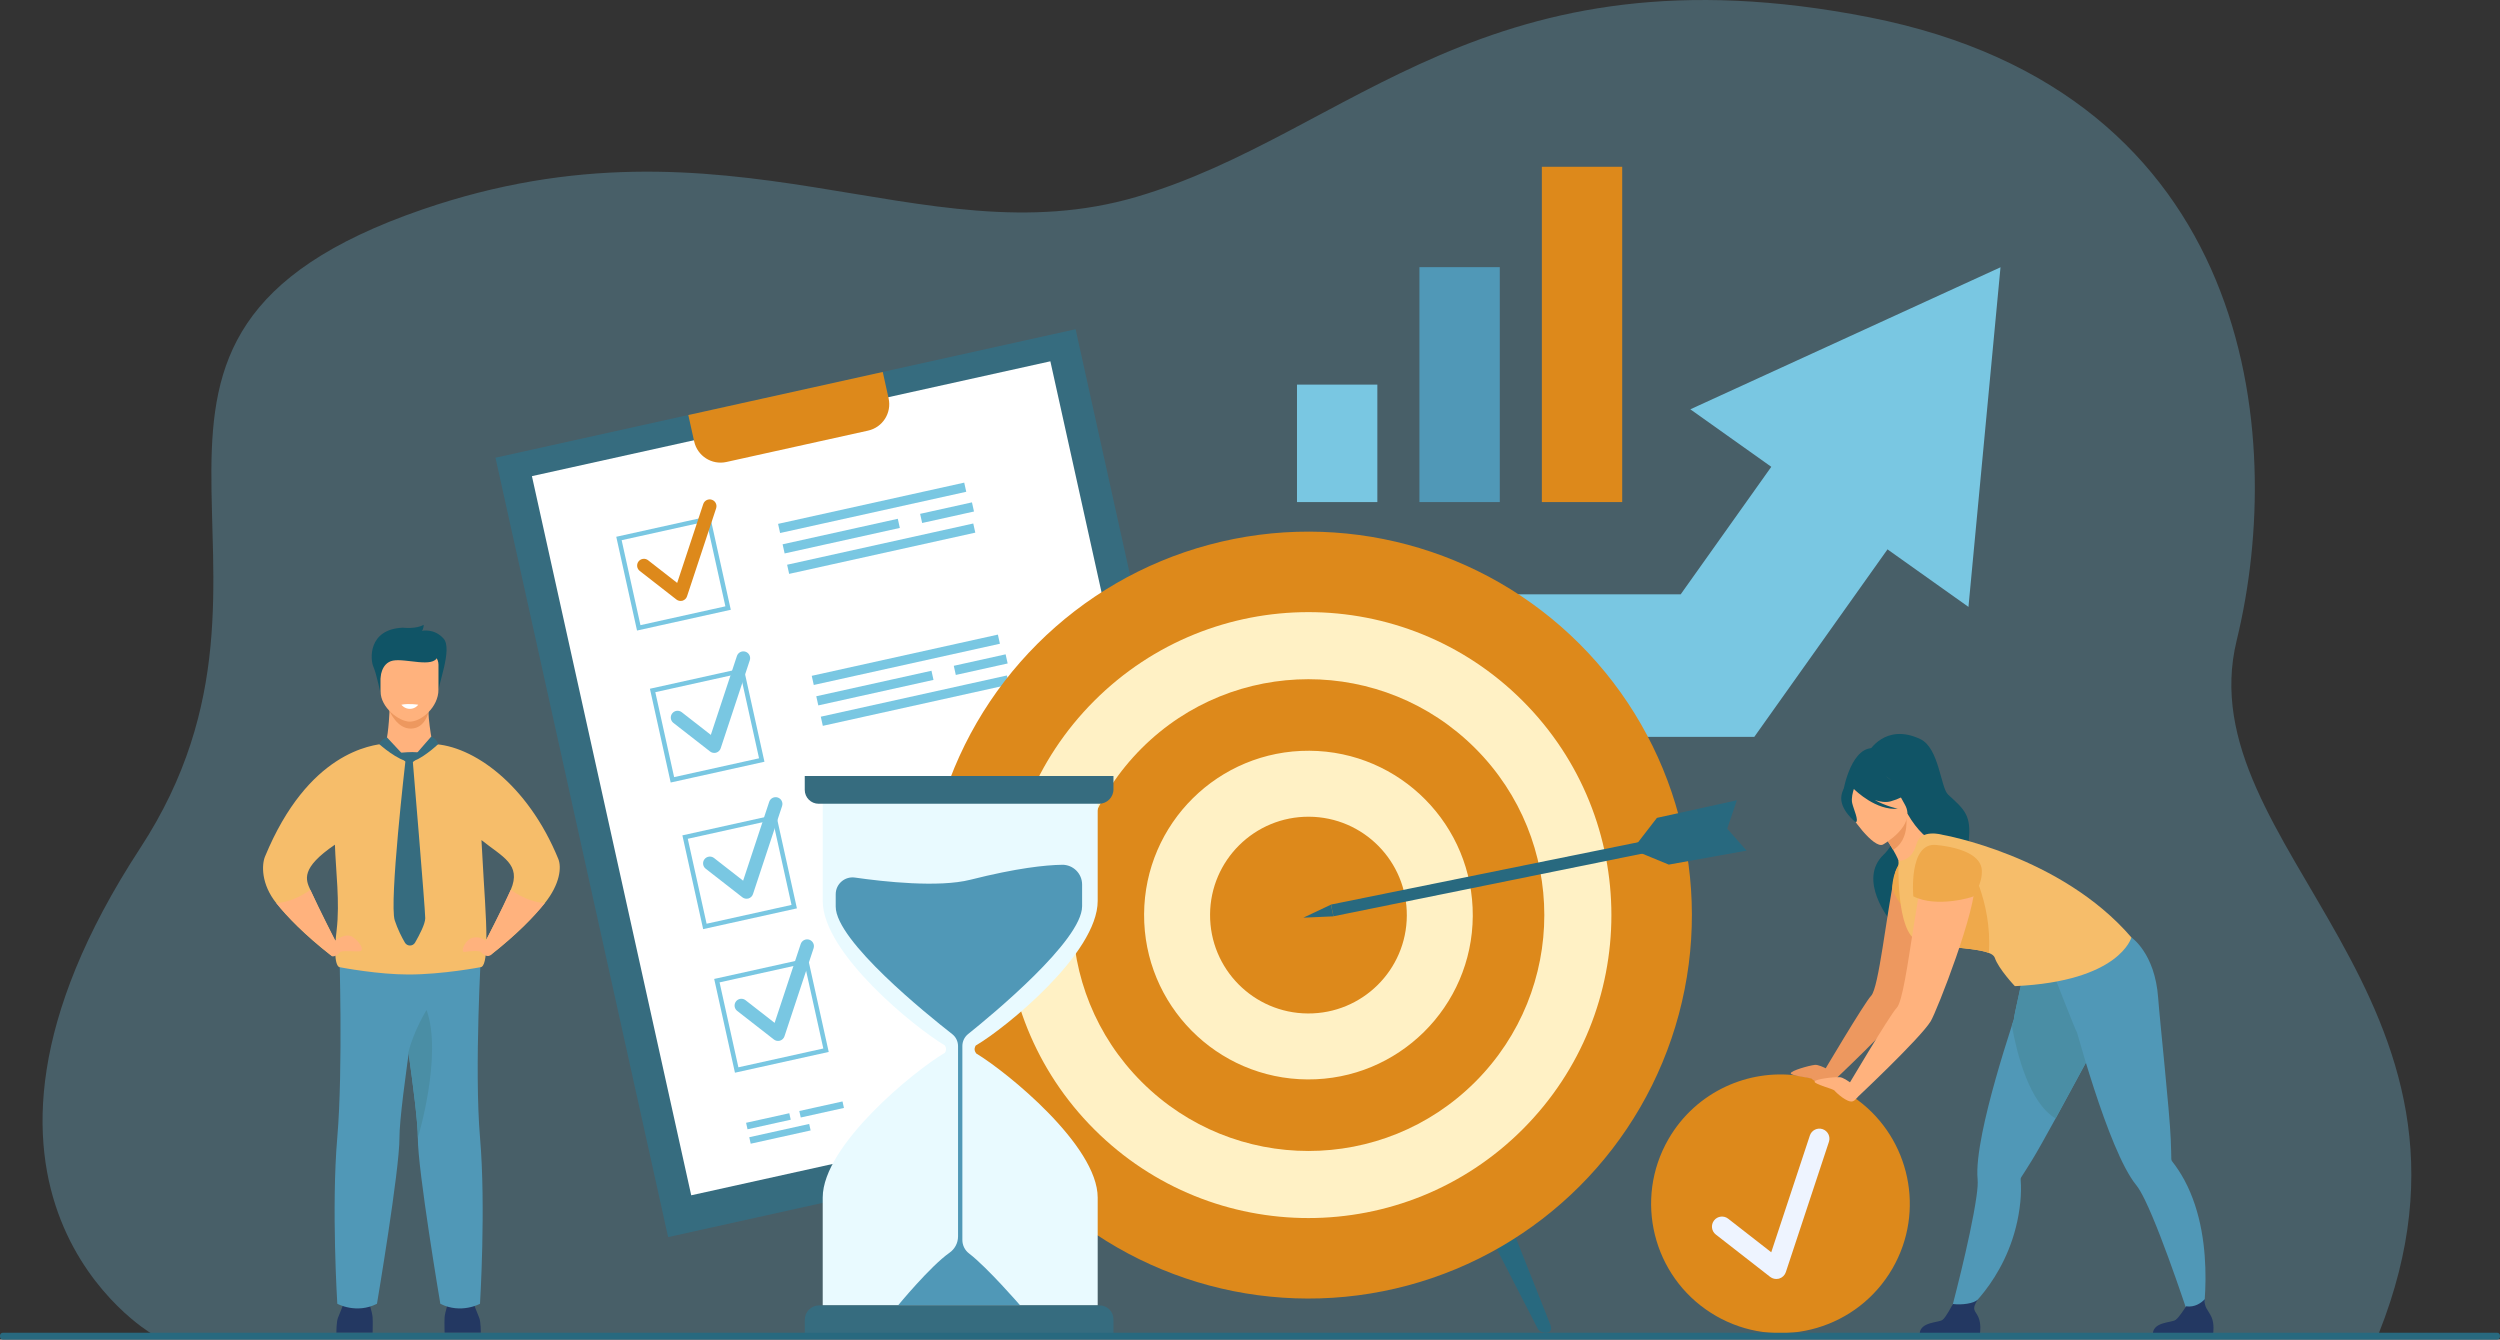
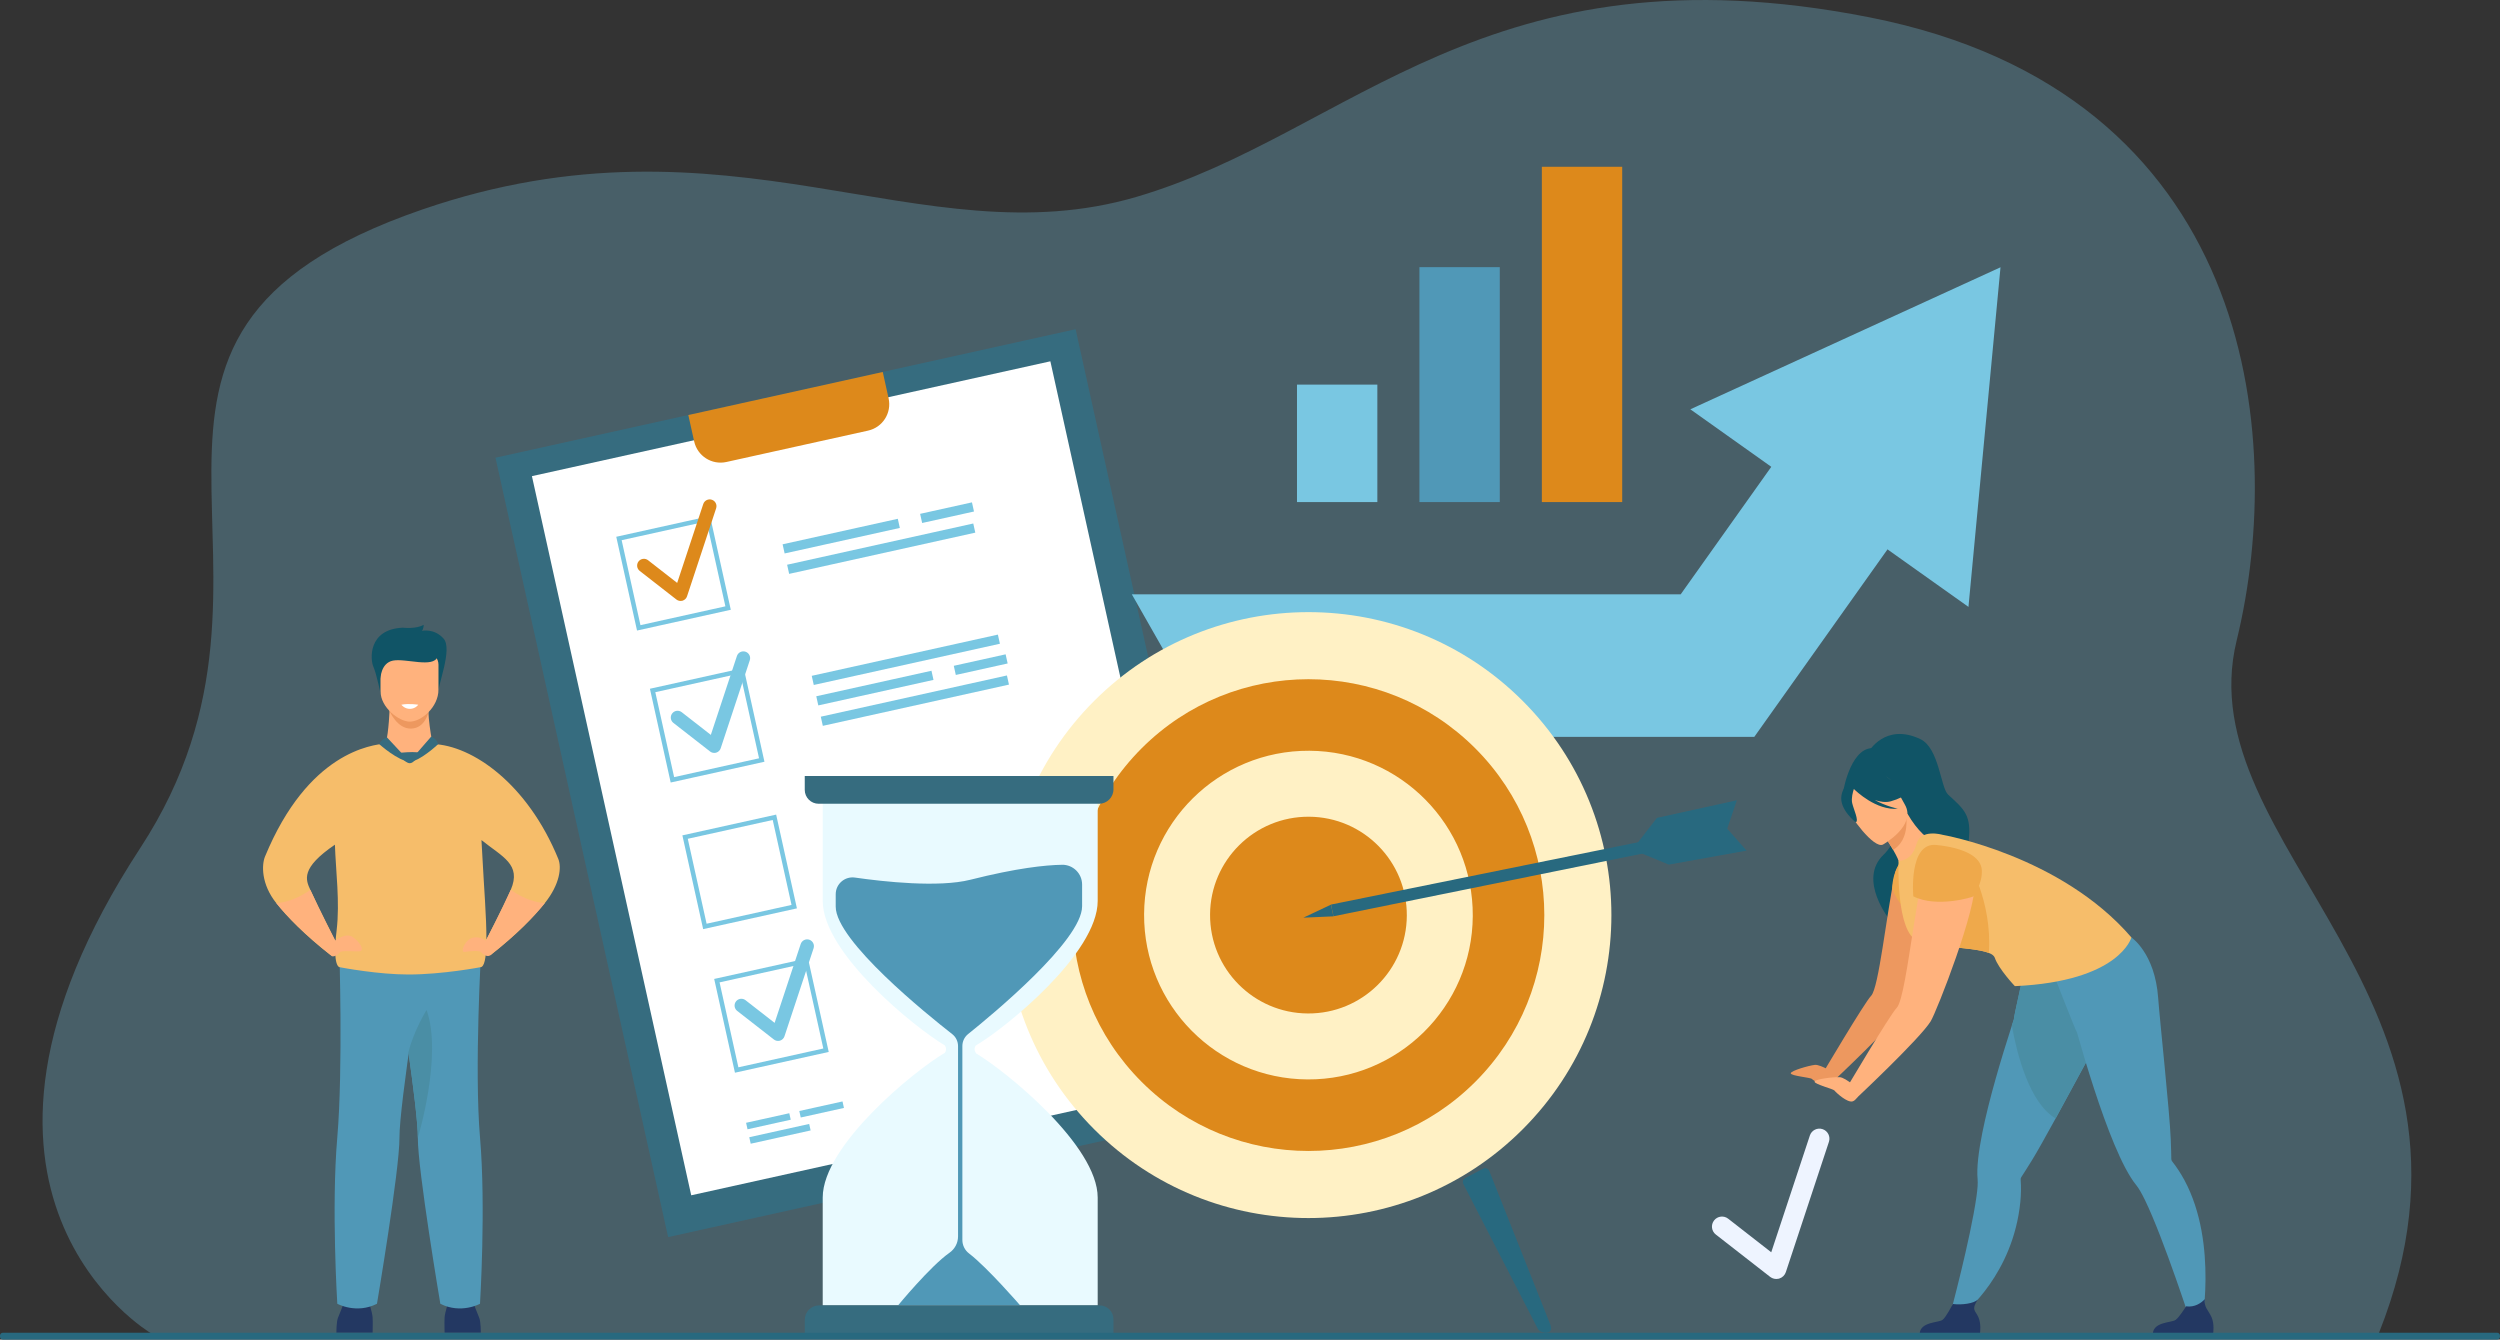
<svg xmlns="http://www.w3.org/2000/svg" id="Calque_2" data-name="Calque 2" viewBox="0 0 2649.42 1419.64">
  <rect x="0" y="0" width="2649.42" height="1419.64" fill="#333333" stroke="none" />
  <defs>
    <style>      .cls-1 {        fill: #ed985f;      }      .cls-1, .cls-2, .cls-3, .cls-4, .cls-5, .cls-6, .cls-7, .cls-8, .cls-9, .cls-10, .cls-11, .cls-12, .cls-13, .cls-14, .cls-15, .cls-16, .cls-17 {        stroke-width: 0px;      }      .cls-2 {        fill: #eef4ff;      }      .cls-3 {        fill: #5098b7;      }      .cls-4 {        fill: #28697f;      }      .cls-5, .cls-8 {        fill: #79c7e2;      }      .cls-6 {        fill: #4a8ea5;      }      .cls-7 {        fill: #e9faff;      }      .cls-8 {        opacity: .3;      }      .cls-9 {        fill: #366c7f;      }      .cls-10 {        fill: #fff1c5;      }      .cls-11 {        fill: #fff;      }      .cls-12 {        fill: #efa94b;      }      .cls-13 {        fill: #dd891b;      }      .cls-14 {        fill: #233862;      }      .cls-15 {        fill: #ffb27d;      }      .cls-16 {        fill: #f6bd6a;      }      .cls-17 {        fill: #105466;      }    </style>
  </defs>
  <g id="_ëîé_1" data-name="‘ëîé_1">
    <g>
      <path class="cls-8" d="m159.82,1412.83s-250.53-147.85-11.12-514.21C345.96,596.77,52.75,357.92,447.36,222.09c325.87-112.17,528.82,53.37,756.67-13.34,227.85-66.72,370.96-270.47,777.3-190.37,406.34,80.1,442.41,441.76,389.03,660.34-53.37,218.58,292.51,377.9,150.7,734.12H159.82Z" />
      <g>
        <g>
          <rect class="cls-9" x="609.11" y="407.01" width="629.69" height="845.98" transform="translate(-157.62 219.43) rotate(-12.49)" />
          <rect class="cls-11" x="641.44" y="434.55" width="562.75" height="780.61" transform="translate(-156.53 219.06) rotate(-12.49)" />
          <path class="cls-13" d="m729.46,439.83l6.2,27.98c3.42,15.45,18.71,25.21,34.15,21.79l150.15-33.25c15.44-3.42,25.18-18.72,21.76-34.17l-6.2-27.98-206.05,45.64Z" />
        </g>
        <g>
          <g>
            <path class="cls-5" d="m810.14,807.27l-99.37,22.01-22.01-99.37,99.37-22.01,22.01,99.37Zm-95.73,16.29l90.01-19.94-19.93-90.01-90.01,19.94,19.94,90.01Z" />
            <path class="cls-5" d="m758.5,797.76c-2.08.46-4.28-.03-5.97-1.35l-38.88-30.3c-3.13-2.44-3.69-6.96-1.25-10.09,2.44-3.13,6.96-3.69,10.09-1.25l30.83,24.03,27.64-83.58c1.25-3.77,5.31-5.81,9.08-4.57,3.77,1.25,5.82,5.31,4.57,9.08l-30.84,93.27c-.73,2.22-2.5,3.94-4.74,4.62-.18.05-.35.1-.53.14Z" />
          </g>
          <g>
            <path class="cls-5" d="m844.55,962.65l-99.37,22.01-22.01-99.37,99.37-22.01,22.01,99.37Zm-95.73,16.29l90.01-19.94-19.93-90.01-90.01,19.93,19.94,90.01Z" />
-             <path class="cls-5" d="m792.72,952.28c-2.08.46-4.28-.03-5.97-1.35l-38.88-30.3c-3.13-2.44-3.69-6.96-1.25-10.09,2.44-3.13,6.96-3.69,10.09-1.25l30.83,24.03,27.64-83.58c1.25-3.77,5.31-5.82,9.08-4.57,3.77,1.25,5.82,5.31,4.57,9.09l-30.84,93.27c-.73,2.22-2.5,3.94-4.74,4.62-.18.05-.36.1-.53.14Z" />
          </g>
          <g>
            <path class="cls-5" d="m878.25,1114.81l-99.37,22.01-22.01-99.37,99.37-22.01,22.01,99.37Zm-95.73,16.29l90.01-19.94-19.94-90.01-90.01,19.94,19.94,90.01Z" />
            <path class="cls-5" d="m826.1,1102.97c-2.08.46-4.28-.03-5.97-1.35l-38.88-30.3c-3.13-2.44-3.69-6.96-1.25-10.09,2.44-3.13,6.96-3.69,10.09-1.25l30.83,24.03,27.64-83.58c1.25-3.77,5.31-5.81,9.08-4.57,3.77,1.25,5.82,5.31,4.57,9.09l-30.84,93.27c-.73,2.22-2.5,3.94-4.74,4.62-.18.05-.35.1-.53.14Z" />
          </g>
          <g>
            <rect class="cls-5" x="858.92" y="694.29" width="202.05" height="9.93" transform="translate(-128.49 224.12) rotate(-12.49)" />
            <rect class="cls-5" x="868.51" y="737.6" width="202.05" height="9.93" transform="translate(-137.63 227.22) rotate(-12.49)" />
            <rect class="cls-5" x="1011.18" y="699.43" width="56.28" height="9.93" transform="translate(-127.73 241.41) rotate(-12.49)" />
            <rect class="cls-5" x="864.63" y="724.27" width="125.04" height="9.93" transform="translate(-135.75 217.74) rotate(-12.49)" />
          </g>
          <g>
            <path class="cls-5" d="m774.47,646.22l-99.37,22.01-22.01-99.37,99.37-22.01,22.01,99.37Zm-95.73,16.29l90.01-19.94-19.94-90.01-90.01,19.93,19.93,90.01Z" />
            <path class="cls-13" d="m722.83,636.71c-2.08.46-4.28-.03-5.97-1.35l-38.88-30.3c-3.13-2.44-3.69-6.96-1.25-10.09,2.44-3.13,6.96-3.69,10.09-1.25l30.83,24.03,27.64-83.58c1.25-3.77,5.31-5.81,9.08-4.57,3.77,1.25,5.82,5.31,4.57,9.09l-30.84,93.27c-.73,2.22-2.5,3.94-4.74,4.62-.18.05-.36.1-.53.14Z" />
          </g>
          <g>
-             <rect class="cls-5" x="823.25" y="533.24" width="202.05" height="9.93" transform="translate(-94.51 212.6) rotate(-12.49)" />
            <rect class="cls-5" x="832.84" y="576.54" width="202.05" height="9.93" transform="translate(-103.65 215.7) rotate(-12.49)" />
            <rect class="cls-5" x="975.51" y="538.38" width="56.28" height="9.93" transform="translate(-93.75 229.89) rotate(-12.49)" />
            <rect class="cls-5" x="828.96" y="563.22" width="125.04" height="9.93" transform="translate(-101.77 206.22) rotate(-12.49)" />
          </g>
          <g>
            <rect class="cls-5" x="790.85" y="1184.78" width="46.9" height="7.05" transform="translate(-237.69 204.19) rotate(-12.49)" />
            <rect class="cls-5" x="847.24" y="1172.29" width="46.9" height="7.05" transform="translate(-233.65 216.09) rotate(-12.49)" />
            <rect class="cls-5" x="794.02" y="1198.09" width="65.04" height="7.05" transform="translate(-240.29 207.17) rotate(-12.49)" />
          </g>
        </g>
      </g>
      <g>
        <polygon class="cls-5" points="2030.95 539.08 2000.31 582.21 1859.13 780.92 1285.53 780.92 1199.48 629.85 1781.14 629.85 1877.16 494.71 1907.8 451.59 2030.95 539.08" />
        <polygon class="cls-5" points="2086.11 643.17 2120.07 283.25 1791.37 433.76 2086.11 643.17" />
      </g>
      <g>
        <rect class="cls-5" x="1374.51" y="407.6" width="85.16" height="124.48" />
        <rect class="cls-3" x="1504.26" y="283.12" width="85.16" height="248.96" />
        <rect class="cls-13" x="1634" y="176.74" width="85.16" height="355.34" />
      </g>
      <g>
        <path class="cls-14" d="m356.48,1412.37s0-11.8,1.68-15.73c1.68-3.92,7.85-19.91,7.85-19.91h24.11s4.49,14.58,4.77,19.34c.28,4.77,0,16.29,0,16.29h-38.41Z" />
        <path class="cls-14" d="m509.57,1412.37s0-11.8-1.68-15.73c-1.68-3.92-7.85-19.91-7.85-19.91h-24.11s-4.49,14.58-4.77,19.34c-.28,4.77,0,16.29,0,16.29h38.41Z" />
        <path class="cls-15" d="m412.97,749.86s-.85,26.28-4.21,38.06l-26.63,18.57,100.23,15-23.9-33.03s-7.22-35.24-3.43-48.28c3.79-13.04-42.05,9.67-42.05,9.67Z" />
        <path class="cls-1" d="m412.83,753.49s7.93,19.08,22.85,18.66c14.93-.42,18.33-17.3,18.33-17.3l-41.18-1.36Z" />
        <path class="cls-17" d="m403.92,738.04s-4.82-24.07-8.19-31.36c-3.36-7.29-6.17-39.81,31.12-41.49,0,0,14.3,1.68,22.15-3.08,0,0,0,4.77-1.96,6.45,0,0,12.9-3.08,22.99,8.13,10.09,11.21-6.73,50.46-5.89,59.72l-60.22,1.64Z" />
        <path class="cls-15" d="m433.97,764.77c-10.82-.19-30.73-14.59-30.73-32.43v-27.83c0-6.51,4.54-11.84,10.09-11.84h41.27c5.55,0,10.09,5.33,10.09,11.84v26.26c0,18.7-18.32,34.23-30.73,34.01Z" />
        <path class="cls-17" d="m403.24,719.37s.06-16.72,13.3-19.3c13.25-2.57,42.89,8.15,47.1-4.04,4.21-12.2-57.31-11.99-60.4-4.21-3.1,7.78,0,27.55,0,27.55Z" />
        <path class="cls-3" d="m359.5,1003.59s4.22,128.82-2.09,202.31c-6.31,73.5.05,175.79.05,175.79,0,0,20.17,11.12,42.04,0,0,0,23.98-141.99,23.83-175.79-.16-35.99,26.1-196.7,26.1-196.7l-89.93-5.62Z" />
        <path class="cls-3" d="m508.69,1381.69s-20.17,11.13-42.04,0c0,0-23.98-141.99-23.83-175.78.07-15.2-4.58-52.65-9.97-90.84-7.38-52.24-16.14-105.86-16.14-105.86l93.42-5.84s-7.7,129.04-1.4,202.53c6.31,73.5-.05,175.78-.05,175.78Z" />
        <path class="cls-6" d="m442.83,1205.9c.07-15.2-4.58-52.65-9.97-90.84,5.59-22.81,19.22-44.76,19.22-44.76,17.24,48.36-9.25,135.6-9.25,135.6Z" />
        <path class="cls-16" d="m591.69,910.32c-32.54-79.49-90.84-120.47-133.24-121.86-9.3,12.36-15.98,15.22-24.48,18.59-13.68-1.89-25.22-18.75-25.22-19.13-14.92,1.53-82.17,9.08-127.9,119.82-3.56,8.63-4.25,29.16,11.98,49.39,11.55,14.38,29.64,33.14,57.7,55.18,0,0,2.65-5.66,5.06-14.82,0,0-16.68-32.46-26.72-54.43-4.88-10.7-10.58-22.94,26.06-47.91.91,27.88,5.39,60.92,1.82,90.77-4.77,39.81,3.31,39.1,3.31,39.1,0,0,10.87,2.13,26.02,4.14,13.71,1.83,30.93,3.58,46.77,3.58,36.33,0,76.16-7.71,76.16-7.71,4.35.05,6.06-9.82,6.41-24.45,2.14,7.33,4.21,11.74,4.21,11.74,28.06-22.04,46.15-40.8,57.7-55.18,16.23-20.23,17.9-38.16,14.36-46.81Zm-50.4,32.73c-8.17,19.11-22.18,45.55-25.8,52.63.09-23.84-2.72-57.5-3.96-82.44-.41-8.22-.84-15.85-1.29-22.96,22.24,17.91,42.66,25.62,31.05,52.78Z" />
        <path class="cls-9" d="m410.15,781.51s-6.83,2.21-8.09,7.26c0,0,20.23,18.01,31.91,18.29l-23.82-25.54Z" />
        <path class="cls-9" d="m433.97,807.05l23.04-26.47s7.15,3.14,7.08,8.29c0,0-20.22,18.88-30.12,18.18Z" />
-         <path class="cls-9" d="m429.82,805.1s-17.59,151.81-11.46,170.32c3.15,9.53,7.37,17.77,10.73,23.52,2.41,4.14,8.4,4.13,10.79-.02,4.67-8.11,10.77-19.84,10.77-25.8,0-9.65-13.34-168.15-13.34-168.15l-7.48.13Z" />
        <path class="cls-9" d="m425.22,797.66s10.63-1.07,17.1-.41c1.28.13,2,1.54,1.37,2.66-1.81,3.26-5.51,8.92-9.38,8.92-5.44,0-13.91-10.8-9.09-11.18Z" />
        <path class="cls-11" d="m425.35,746.84s3.37,4.56,9.25,4.39c5.88-.16,8.65-4.39,8.65-4.39,0,0-9.93-1.63-17.9,0Z" />
        <path class="cls-15" d="m352.27,999.09s13.02-11.74,21.31-6.17c8.76,5.89,12.68,14.59,7.75,15.19-4.8.59-19.8-1.17-21.2,1.07-1.4,2.24-7.68,6.53-9.59,3.12-1.91-3.41,1.74-13.22,1.74-13.22Z" />
        <path class="cls-15" d="m355.6,997.49c-2.41,9.16-5.06,14.82-5.06,14.82-28.06-22.04-46.15-40.8-57.7-55.18,8.71-.65,21.41-3.76,36.04-14.07,10.04,21.98,26.72,54.43,26.72,54.43Z" />
        <path class="cls-15" d="m517.9,999.09s-11.11-10.28-20.84-3.4c-5.43,3.84-9.26,13.99-4.49,13.15,4.77-.84,16.09-1.89,17.49.35,1.4,2.24,6.53,5.55,9.59,3.12,3.73-2.96-1.74-13.22-1.74-13.22Z" />
        <path class="cls-15" d="m514.57,997.49c2.41,9.16,5.06,14.82,5.06,14.82,28.06-22.04,46.15-40.8,57.7-55.18-8.7-.65-21.41-3.76-36.04-14.07-10.04,21.98-26.72,54.43-26.72,54.43Z" />
      </g>
      <g>
-         <path class="cls-4" d="m1571.78,1238.53l-18.98,9.9c-2.3,1.2-3.19,4.04-1.99,6.34l78.95,153.5c2.3,4.92,17.22,7.38,13.45-3.87l-65.08-163.87c-1.2-2.3-4.04-3.19-6.34-1.99Z" />
+         <path class="cls-4" d="m1571.78,1238.53l-18.98,9.9c-2.3,1.2-3.19,4.04-1.99,6.34l78.95,153.5c2.3,4.92,17.22,7.38,13.45-3.87l-65.08-163.87c-1.2-2.3-4.04-3.19-6.34-1.99" />
        <g>
-           <circle class="cls-13" cx="1386.64" cy="969.78" r="406.37" transform="translate(-279.6 1264.55) rotate(-45)" />
          <circle class="cls-10" cx="1386.64" cy="969.78" r="321.07" transform="translate(-279.6 1264.55) rotate(-45)" />
          <circle class="cls-13" cx="1386.64" cy="969.78" r="249.98" transform="translate(-279.6 1264.55) rotate(-45)" />
          <path class="cls-10" d="m1560.8,970.79c.56-96.18-76.96-174.61-173.15-175.17-96.18-.56-174.61,76.96-175.17,173.15-.56,96.18,76.96,174.61,173.15,175.17,96.18.56,174.61-76.96,175.17-173.15Z" />
          <path class="cls-13" d="m1490.9,970.39c.33-57.58-46.07-104.53-103.65-104.86-57.58-.33-104.53,46.07-104.86,103.65-.33,57.58,46.07,104.53,103.65,104.86,57.58.33,104.53-46.07,104.86-103.65Z" />
        </g>
      </g>
      <g>
-         <path class="cls-13" d="m1813.36,1391.41c1.67,1.06,3.37,2.09,5.09,3.09.58.34,1.17.67,1.75.99,1.34.75,2.67,1.46,4.02,2.17,64.65,33.29,144.71,10.21,181.41-53.46,35.01-60.73,18.27-137.11-36.49-178.09-4.37-3.27-8.97-6.31-13.82-9.1-1.74-1-3.49-1.96-5.25-2.88-1.71-.89-3.44-1.75-5.17-2.56-5.32-2.49-10.73-4.61-16.21-6.37-8.13-2.62-16.41-4.44-24.72-5.48-25.76-3.23-51.82.99-75.07,11.82-24.66,11.48-46.16,30.4-60.78,55.76-36.8,63.86-16.42,144.99,45.21,184.11Z" />
        <g>
          <path class="cls-17" d="m1988.74,793.22c-.42-1.68,36.51,16.69,38.38,18.77,17.32,19.21,12.38,44.28,2.47,44.52-6.35.15-5.12,10.72-5.12,10.72l-70.8-29.95s8.52-49.71,35.07-44.05Z" />
          <path class="cls-17" d="m1980.02,797.1s17.55-31.69,55.16-13.79c19.88,9.46,21.46,51.56,29.33,58.75,17.62,16.1,24.9,22,21.81,49.3s-88.18,61.51-83.21,84.1c0,0-34.96-42.96-6.97-69.65,10.53-10.04,22.17-34.31,21.04-38.58-1.13-4.27-37.15-70.12-37.15-70.12Z" />
          <path class="cls-1" d="m2008,926.85c4.75-22.88,34.42-29.98,48.46-11.29,2.52,3.36,4.3,7.33,4.88,12.02,3.21,25.97-38.32,131.77-44.27,141.35-10.83,17.44-74.58,77.22-74.58,77.22l-11.75-7.12s45.22-76.56,52.22-83.72c8.1-8.28,16.02-85,25.04-128.45Z" />
          <path class="cls-1" d="m1946.95,1139.06s-17.15-11.26-23.64-10.53c-6.49.73-25.28,6.13-25.51,8.89-.23,2.76,20.94,4.49,22.36,6,1.42,1.51,15.79,11.1,21,8.1,5.21-3.01,5.79-12.45,5.79-12.45Z" />
          <path class="cls-3" d="m2066.57,1393.45l15.32-2.25s51.51-40.94,59.18-117.32c.78-7.77.95-15.66.37-23.62-.07-.92.03-1.83.54-2.61,0,0,0-.01.02-.02,1.65-2.53,5.75-8.86,11.31-17.87,5.48-8.87,14.85-25.64,25.16-44.46,18.57-33.9,40.2-74.43,47.62-87.34,23.63-41.15,12.24-68.82,12.24-68.82,0,0-65.93-6.52-84-22.32l-6.51,10.03s-14.29,63.24-13.61,63.54c-.7,2.15-1.42,4.34-2.14,6.57-11.27,34.8-24.24,78.29-31.31,113.71-3.97,19.93-6.08,37.29-4.95,49.13.39,4.06-.08,10.29-1.16,17.99-6.38,45.39-28.06,125.67-28.06,125.67Z" />
          <path class="cls-14" d="m2034.44,1412.83h63.92s1.53-9.74-1.81-17.13c-3.2-7.09-7.76-7.32-.58-18.43-4.06,4.18-17.12,5.91-26.36,4.67-1.13,1.83-7.3,14.15-11.08,16.87-4.18,3-22.8,1.93-24.09,14.03Z" />
          <path class="cls-6" d="m2132.06,1086.94c5.58,30.79,18.77,82.04,46.4,98.35,18.57-33.9,40.2-74.43,47.62-87.34,23.63-41.15,12.24-68.82,12.24-68.82,0,0-65.93-6.52-84-22.32l-6.51,10.03s-14.29,63.24-13.61,63.54c-.7,2.15-1.42,4.34-2.14,6.57Z" />
          <path class="cls-12" d="m2014.84,912.66s-8.7,9.09-9.62,28.78c0,0,10.87,33.27,44.57,38.46,0,0-26.66-67.26-34.94-67.25Z" />
          <path class="cls-3" d="m2176.89,1033.89l-.22-11.96c23.82,3,82.13-28.46,82.13-28.46,0,0,24.92,16.57,28.33,63.9,1.66,23.1,12.2,120.8,13.36,149.97.42,10.57.57,18.12.61,21.13,0,.01,0,.02,0,.03.01.92.45,1.73,1.01,2.46,4.93,6.26,9.2,12.9,12.91,19.78,36.34,67.62,17.34,159.5,17.34,159.5l-8.44-2.15s-30.73-95.25-50.82-136.45c-3.41-6.99-6.51-12.42-9.1-15.57-7.55-9.17-15.51-24.75-23.36-43.5-14.84-35.44-29.24-82.21-39.51-118.42-.72.13-24.24-60.29-24.24-60.29Z" />
          <path class="cls-15" d="m2037.51,954.1c38.94-8.94,14.06-63.65,11.8-62.69-5.39-1.1-17.24-10.57-27.84-29.07l-1.43,1.24-23.92,20.97s5.53,8.16,10.18,16.14c3.63,6.25,6.72,12.42,6.23,14.53-1.92,1.51,14.59,41.27,24.97,38.88Z" />
          <path class="cls-1" d="m1996.12,884.56s5.53,8.15,10.18,16.14c14.87-9.17,14.88-27.57,13.74-37.11l-23.92,20.97Z" />
          <path class="cls-15" d="m1995.46,895.06s36.1-20.09,23.25-42.38c-12.86-22.29-16.85-39.89-40.45-28.01-23.59,11.88-23.13,22.95-20.65,31.43,2.48,8.48,28.13,43.61,37.85,38.96Z" />
          <path class="cls-17" d="m1951.51,843.1c1.65-9.9,6.68-10.84,10.19-10.18,13.33-22.05,35.12-13.44,35.12-13.44,11.63,14.6,28.45,17.09,28.45,17.09,0,0-4.19,7.79-21.45,12.62-5.27,1.47-11.26.58-17.03-1.36,11.98,6.68,24.5,9.23,24.5,9.23-22.75,2.08-44.39-18.71-46.63-20.94-1.05,3.22-2.89,9.97-1.79,14.9,1.5,6.7,7.45,18.84,3.81,20.42,0,0-17.65-13.5-15.17-28.34Z" />
          <path class="cls-14" d="m2281.53,1412.83h63.92s1.53-9.74-1.81-17.13c-3.2-7.09-8.21-10.31-7.01-18.9-4.06,4.18-10.68,8.87-19.92,7.62-1.13,1.84-7.31,11.66-11.09,14.38-4.18,3-22.8,1.93-24.09,14.03Z" />
          <path class="cls-16" d="m2032.93,997.48c8.22,2.87,19.77,4.44,31.58,5.72,16.81,1.83,34.16,3.09,43.25,6.71,3.32,1.32,5.53,2.96,6.23,5.04,3.94,11.85,21.3,30.13,21.3,30.13,111.3-5.07,123.52-51.62,123.52-51.62-74.88-87.07-200.43-108.81-200.43-108.81,0,0-22.92-6.7-27.33,9.76-5.12,19.13-18.99,17.8-18.99,17.8,0,0-3.33,76.81,20.88,85.26Z" />
          <path class="cls-12" d="m2064.5,1003.2c16.81,1.83,34.16,3.09,43.25,6.71,3.71-55.51-22.48-97.26-22.48-97.26,0,0-17.09,69.54-20.77,90.55Z" />
          <path class="cls-15" d="m2047.2,901.92s42.12,4.16,45.5,31.53c3.38,27.37-40.38,138.85-46.65,148.95-11.41,18.38-78.59,81.37-78.59,81.37l-12.38-7.5s47.66-80.68,55.03-88.23c11.58-11.85,22.83-156.64,37.1-166.12Z" />
          <path class="cls-12" d="m2091.49,949.91c-.11.62-38.88,12.66-63.82,0,0,0-5.34-57.56,24.44-54.44,29.78,3.12,47.42,12.5,48.17,26.76.75,14.26-8.79,27.67-8.79,27.67Z" />
          <path class="cls-15" d="m1971.29,1155.77s-15.11-13.88-21.63-14.21c-6.52-.33-25.94,1.98-26.61,4.67-.67,2.69,19.94,7.8,21.1,9.52,1.16,1.72,13.8,13.5,19.42,11.37s7.72-11.35,7.72-11.35Z" />
        </g>
        <path class="cls-2" d="m1884.77,1355.18c-3.08.68-6.33-.04-8.84-2l-57.56-44.86c-4.64-3.61-5.47-10.3-1.85-14.94,3.61-4.64,10.3-5.47,14.94-1.85l45.65,35.58,40.92-123.73c1.85-5.58,7.87-8.61,13.45-6.76,5.58,1.85,8.61,7.87,6.76,13.45l-45.66,138.07c-1.09,3.29-3.7,5.84-7.02,6.84-.26.08-.53.15-.79.21Z" />
      </g>
      <g>
        <path class="cls-7" d="m1034.09,1108.01c-.49.7-2.59,4.04.1,7.81.17.24.29.43.36.59,32.19,19.34,128.75,97.59,128.75,152.74v114.25h-291.41v-114.3c0-55.5,97.87-134.99,129.36-153.29h0c1.01-1.41,1.34-2.77,1.34-3.94,0-2.35-1.34-4-1.34-4-31.56-18.7-129.36-97.61-129.36-153.11v-114.25h291.41v114.3c0,55.41-97.55,134.74-129.21,153.2Z" />
        <path class="cls-3" d="m1125.54,916.47c-17.67.27-48.04,3.45-97.17,15.85-33.64,8.49-91.64,2.09-122.32-2.3-10.76-1.54-20.39,6.8-20.39,17.67v13.17c0,36.28,97.63,114.88,123.44,135.03,3.91,3.05,6.2,7.74,6.2,12.7v201.77c0,6.89-3.4,13.3-9.04,17.25-20.3,14.21-54.52,55.79-54.52,55.79h129.39s-34.7-40.13-54.17-55.03c-4.45-3.4-7.07-8.66-7.07-14.26v-205.59c0-4.93,2.24-9.6,6.09-12.68,25.31-20.27,120.8-99.16,120.8-135.41v-23.04c0-11.68-9.56-21.1-21.25-20.93Z" />
        <path class="cls-9" d="m852.85,822.37h327.16v14.17c0,8.42-6.84,15.26-15.26,15.26h-297.19c-8.12,0-14.71-6.59-14.71-14.71v-14.71h0Z" />
        <path class="cls-9" d="m852.85,1383.4h327.16v14.17c0,8.42-6.84,15.26-15.26,15.26h-297.19c-8.12,0-14.71-6.59-14.71-14.71v-14.71h0Z" transform="translate(2032.87 2796.24) rotate(180)" />
      </g>
      <g>
        <polygon class="cls-4" points="1729.97 900.39 1755.96 866.75 1840.67 848.09 1830.45 878.23 1850.97 901.45 1768.53 916.28 1729.97 900.39" />
        <rect class="cls-4" x="1407.94" y="919.77" width="390.34" height="12.69" transform="translate(-152.11 337.18) rotate(-11.47)" />
        <polygon class="cls-4" points="1381.29 972.51 1410.57 958.68 1413.1 971.12 1381.29 972.51" />
      </g>
      <path class="cls-4" d="m3.05,1412.37h2643.31c1.69,0,3.05,1.37,3.05,3.05v1.17c0,1.69-1.37,3.05-3.05,3.05H3.05c-1.69,0-3.05-1.37-3.05-3.05v-1.17c0-1.69,1.37-3.05,3.05-3.05Z" />
    </g>
  </g>
</svg>